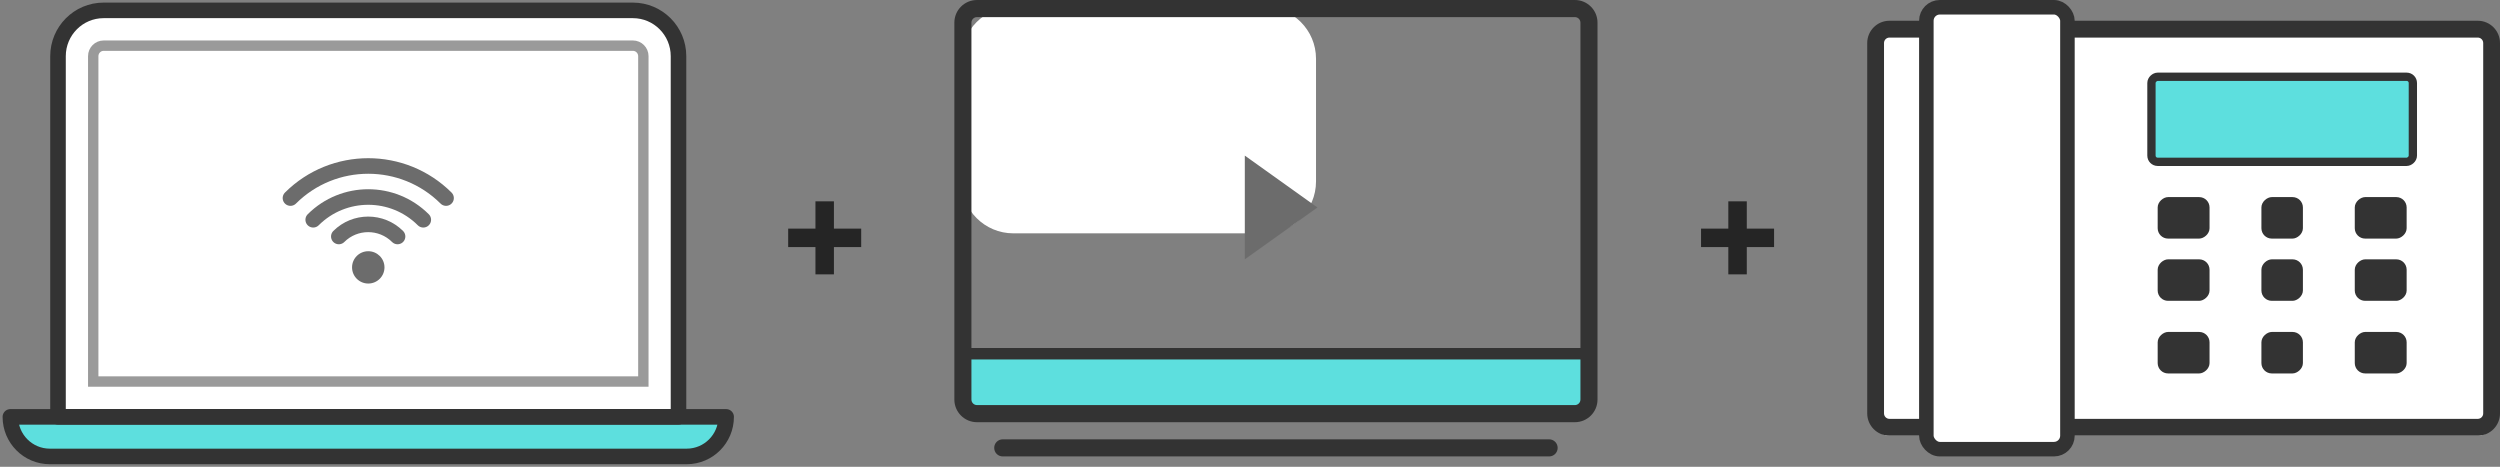
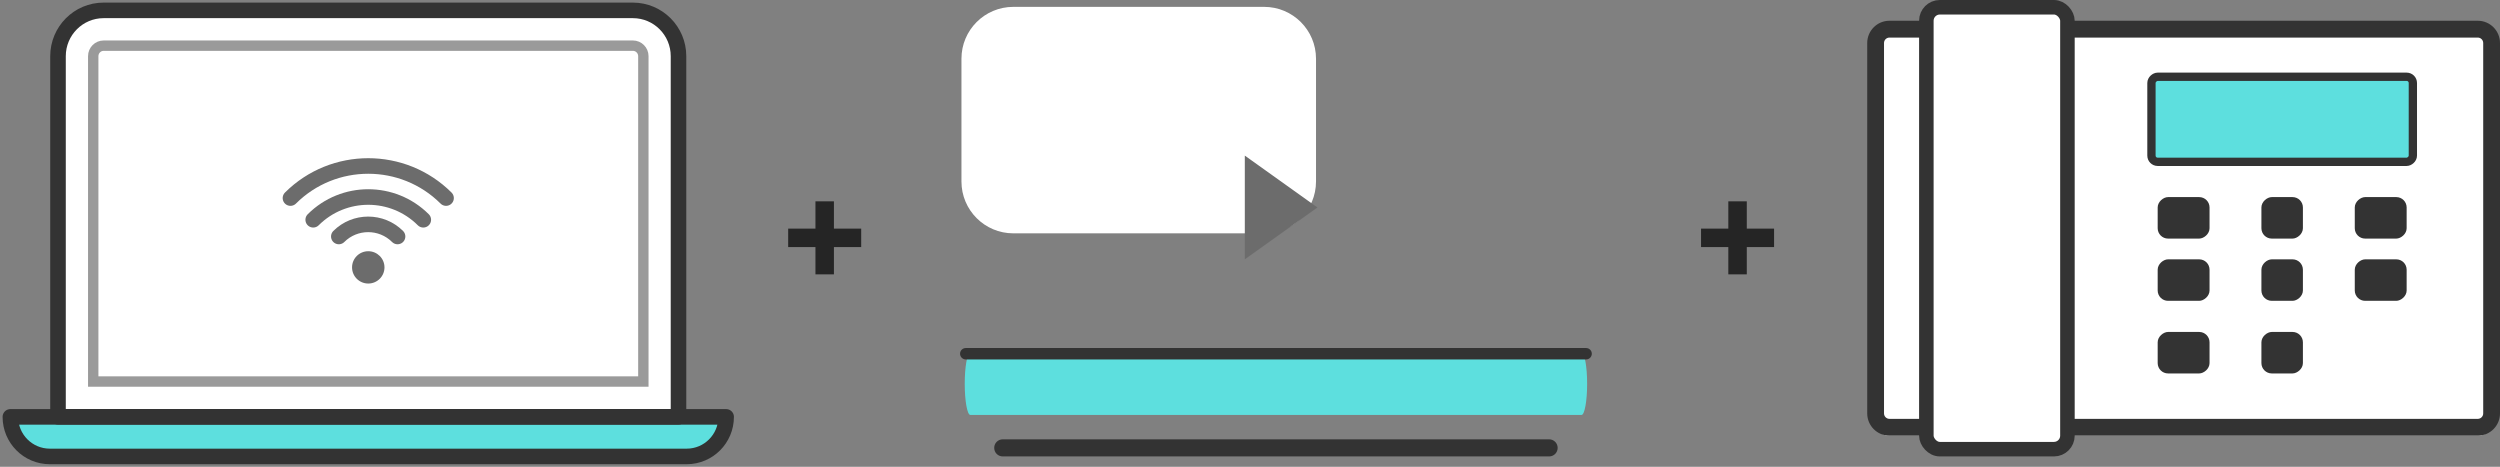
<svg xmlns="http://www.w3.org/2000/svg" width="241" height="45" viewBox="0 0 241 45" fill="none">
  <rect x="0" y="0" width="241" height="45" fill="#808080" stroke="none" />
  <path d="M92.684 5.662C92.684 2.9 94.922 0.662 97.684 0.662H121.864C124.626 0.662 126.864 2.9 126.864 5.662V17.494C126.864 20.255 124.626 22.494 121.864 22.494H97.684C94.922 22.494 92.684 20.255 92.684 17.494V5.662Z" fill="white" />
  <path d="M152.459 40H93.54C93.243 40 93 38.65 93 37C93 35.35 93.243 34 93.54 34H152.459C152.757 34 153 35.35 153 37C153 38.65 152.757 40 152.459 40Z" fill="#5DDFDE" />
  <path d="M152.903 34.65H93.097C92.796 34.65 92.549 34.402 92.549 34.1C92.549 33.797 92.796 33.55 93.097 33.55H152.903C153.205 33.55 153.451 33.797 153.451 34.1C153.451 34.402 153.205 34.65 152.903 34.65Z" fill="#333333" />
-   <path d="M151.822 40.7H124.646C124.191 40.7 123.823 40.332 123.823 39.875C123.823 39.419 124.191 39.05 124.646 39.05H151.822C152.113 39.05 152.354 38.814 152.354 38.517V2.183C152.354 1.892 152.118 1.65 151.822 1.65H94.178C93.887 1.65 93.646 1.887 93.646 2.183V38.517C93.646 38.808 93.882 39.05 94.178 39.05H129.035C129.491 39.05 129.858 39.419 129.858 39.875C129.858 40.332 129.491 40.7 129.035 40.7H94.178C92.977 40.7 92 39.721 92 38.517V2.183C92 0.979 92.977 0 94.178 0H151.822C153.023 0 154 0.979 154 2.183V38.517C154 39.721 153.023 40.7 151.822 40.7Z" fill="#333333" />
  <path d="M149.336 44H96.664C96.208 44 95.841 43.632 95.841 43.175C95.841 42.719 96.208 42.35 96.664 42.35H149.336C149.792 42.35 150.159 42.719 150.159 43.175C150.159 43.632 149.792 44 149.336 44Z" fill="#333333" />
  <path d="M120 25V15L127 20L120 25Z" fill="#6C6C6C" />
  <path d="M1 40.186H70C70 42.293 68.299 44 66.2 44H4.8C2.701 44 1 42.293 1 40.186Z" fill="#5DDFDE" stroke="#333333" stroke-width="1.5" stroke-linecap="round" stroke-linejoin="round" />
  <path d="M9.99 1H61.01C63.438 1 65.408 2.978 65.408 5.414V40.18H5.592V5.414C5.592 2.978 7.562 1 9.99 1Z" fill="white" stroke="#333333" stroke-width="1.5" stroke-linecap="round" stroke-linejoin="round" />
  <g style="mix-blend-mode:darken">
    <path d="M62.019 5.414V36.778H8.987V5.414C8.987 4.855 9.439 4.401 9.996 4.401L61.01 4.401C61.567 4.401 62.019 4.855 62.019 5.414Z" stroke="#9A9A9A" stroke-miterlimit="10" />
  </g>
  <path d="M37.064 25.775C37.064 24.915 36.364 24.218 35.501 24.218C34.637 24.218 33.938 24.915 33.938 25.775C33.938 26.636 34.637 27.333 35.501 27.333C36.364 27.333 37.064 26.636 37.064 25.775Z" fill="#6C6C6C" />
  <path d="M38.325 22.797C36.762 21.239 34.225 21.239 32.662 22.797" stroke="#6C6C6C" stroke-width="1.5" stroke-miterlimit="10" stroke-linecap="round" />
  <path d="M40.806 21.185C37.872 18.261 33.127 18.261 30.193 21.185" stroke="#6C6C6C" stroke-width="1.5" stroke-miterlimit="10" stroke-linecap="round" />
  <path d="M43 19.094C38.859 14.969 32.141 14.969 28 19.094" stroke="#6C6C6C" stroke-width="1.5" stroke-miterlimit="10" stroke-linecap="round" />
  <path d="M181 4C181 3.448 181.448 3 182 3H239C239.552 3 240 3.448 240 4V41C240 41.552 239.552 42 239 42H182C181.448 42 181 41.552 181 41V4Z" fill="white" />
  <path d="M238.857 42H212.119C211.671 42 211.31 41.638 211.31 41.189C211.31 40.74 211.671 40.378 212.119 40.378H238.857C239.143 40.378 239.381 40.146 239.381 39.854V4.146C239.381 3.859 239.148 3.622 238.857 3.622H182.143C181.857 3.622 181.619 3.854 181.619 4.146V39.854C181.619 40.141 181.852 40.378 182.143 40.378H216.438C216.886 40.378 217.248 40.74 217.248 41.189C217.248 41.638 216.886 42 216.438 42H182.143C180.961 42 180 41.038 180 39.854V4.146C180 2.962 180.961 2 182.143 2H238.857C240.039 2 241 2.962 241 4.146V39.854C241 41.038 240.039 42 238.857 42Z" fill="#333333" />
  <rect x="185.7" y="0.7" width="13.6" height="42.6" rx="1.3" fill="white" stroke="#333333" stroke-width="1.4" />
  <rect x="208" y="23" width="4" height="5" rx="1" transform="rotate(-90 208 23)" fill="#333333" />
  <rect x="218" y="23" width="4" height="4" rx="1" transform="rotate(-90 218 23)" fill="#333333" />
  <rect x="227" y="23" width="4" height="5" rx="1" transform="rotate(-90 227 23)" fill="#333333" />
  <rect x="208" y="29" width="4" height="5" rx="1" transform="rotate(-90 208 29)" fill="#333333" />
  <rect x="218" y="29" width="4" height="4" rx="1" transform="rotate(-90 218 29)" fill="#333333" />
  <rect x="227" y="29" width="4" height="5" rx="1" transform="rotate(-90 227 29)" fill="#333333" />
  <rect x="208" y="36" width="4" height="5" rx="1" transform="rotate(-90 208 36)" fill="#333333" />
  <rect x="218" y="36" width="4" height="4" rx="1" transform="rotate(-90 218 36)" fill="#333333" />
-   <rect x="227" y="36" width="4" height="5" rx="1" transform="rotate(-90 227 36)" fill="#333333" />
  <rect x="207.4" y="15.6" width="8.2" height="25.2" rx="0.6" transform="rotate(-90 207.4 15.6)" fill="#5DDFDE" stroke="#333333" stroke-width="0.8" />
  <path d="M78.61 26.448V19.408H80.39V26.448H78.61ZM75.98 23.818V22.038H83.02V23.818H75.98Z" fill="#252525" />
  <path d="M166.61 26.448V19.408H168.39V26.448H166.61ZM163.98 23.818V22.038H171.02V23.818H163.98Z" fill="#252525" />
</svg>